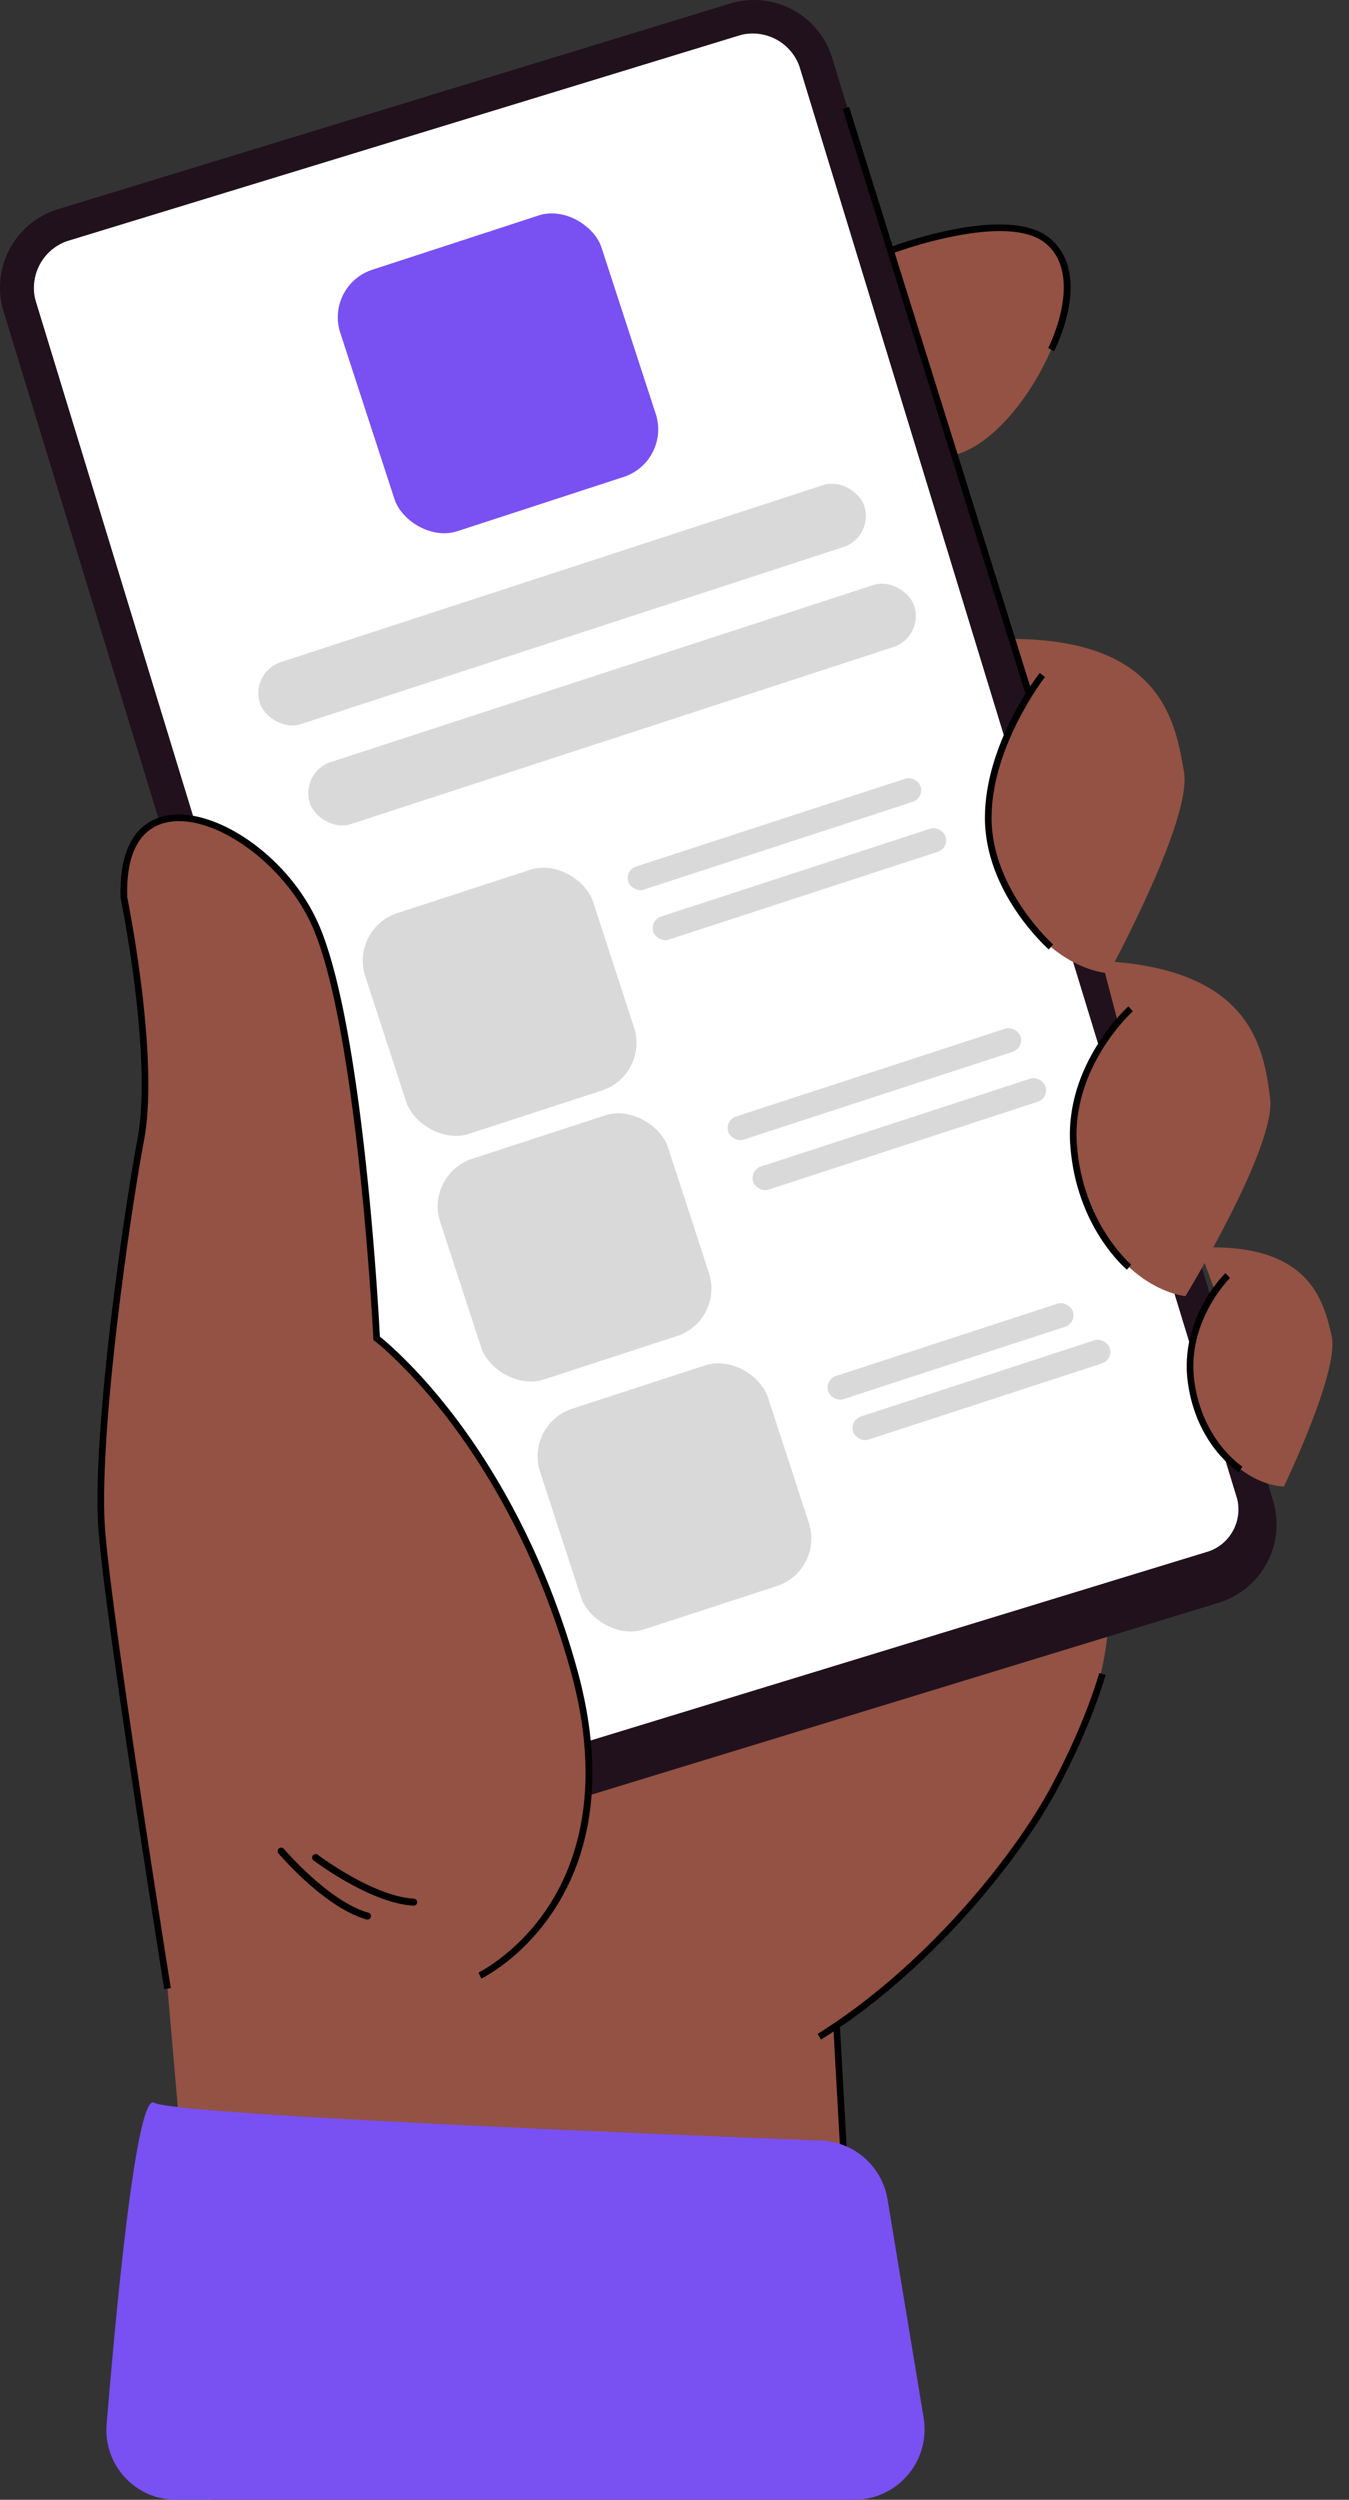
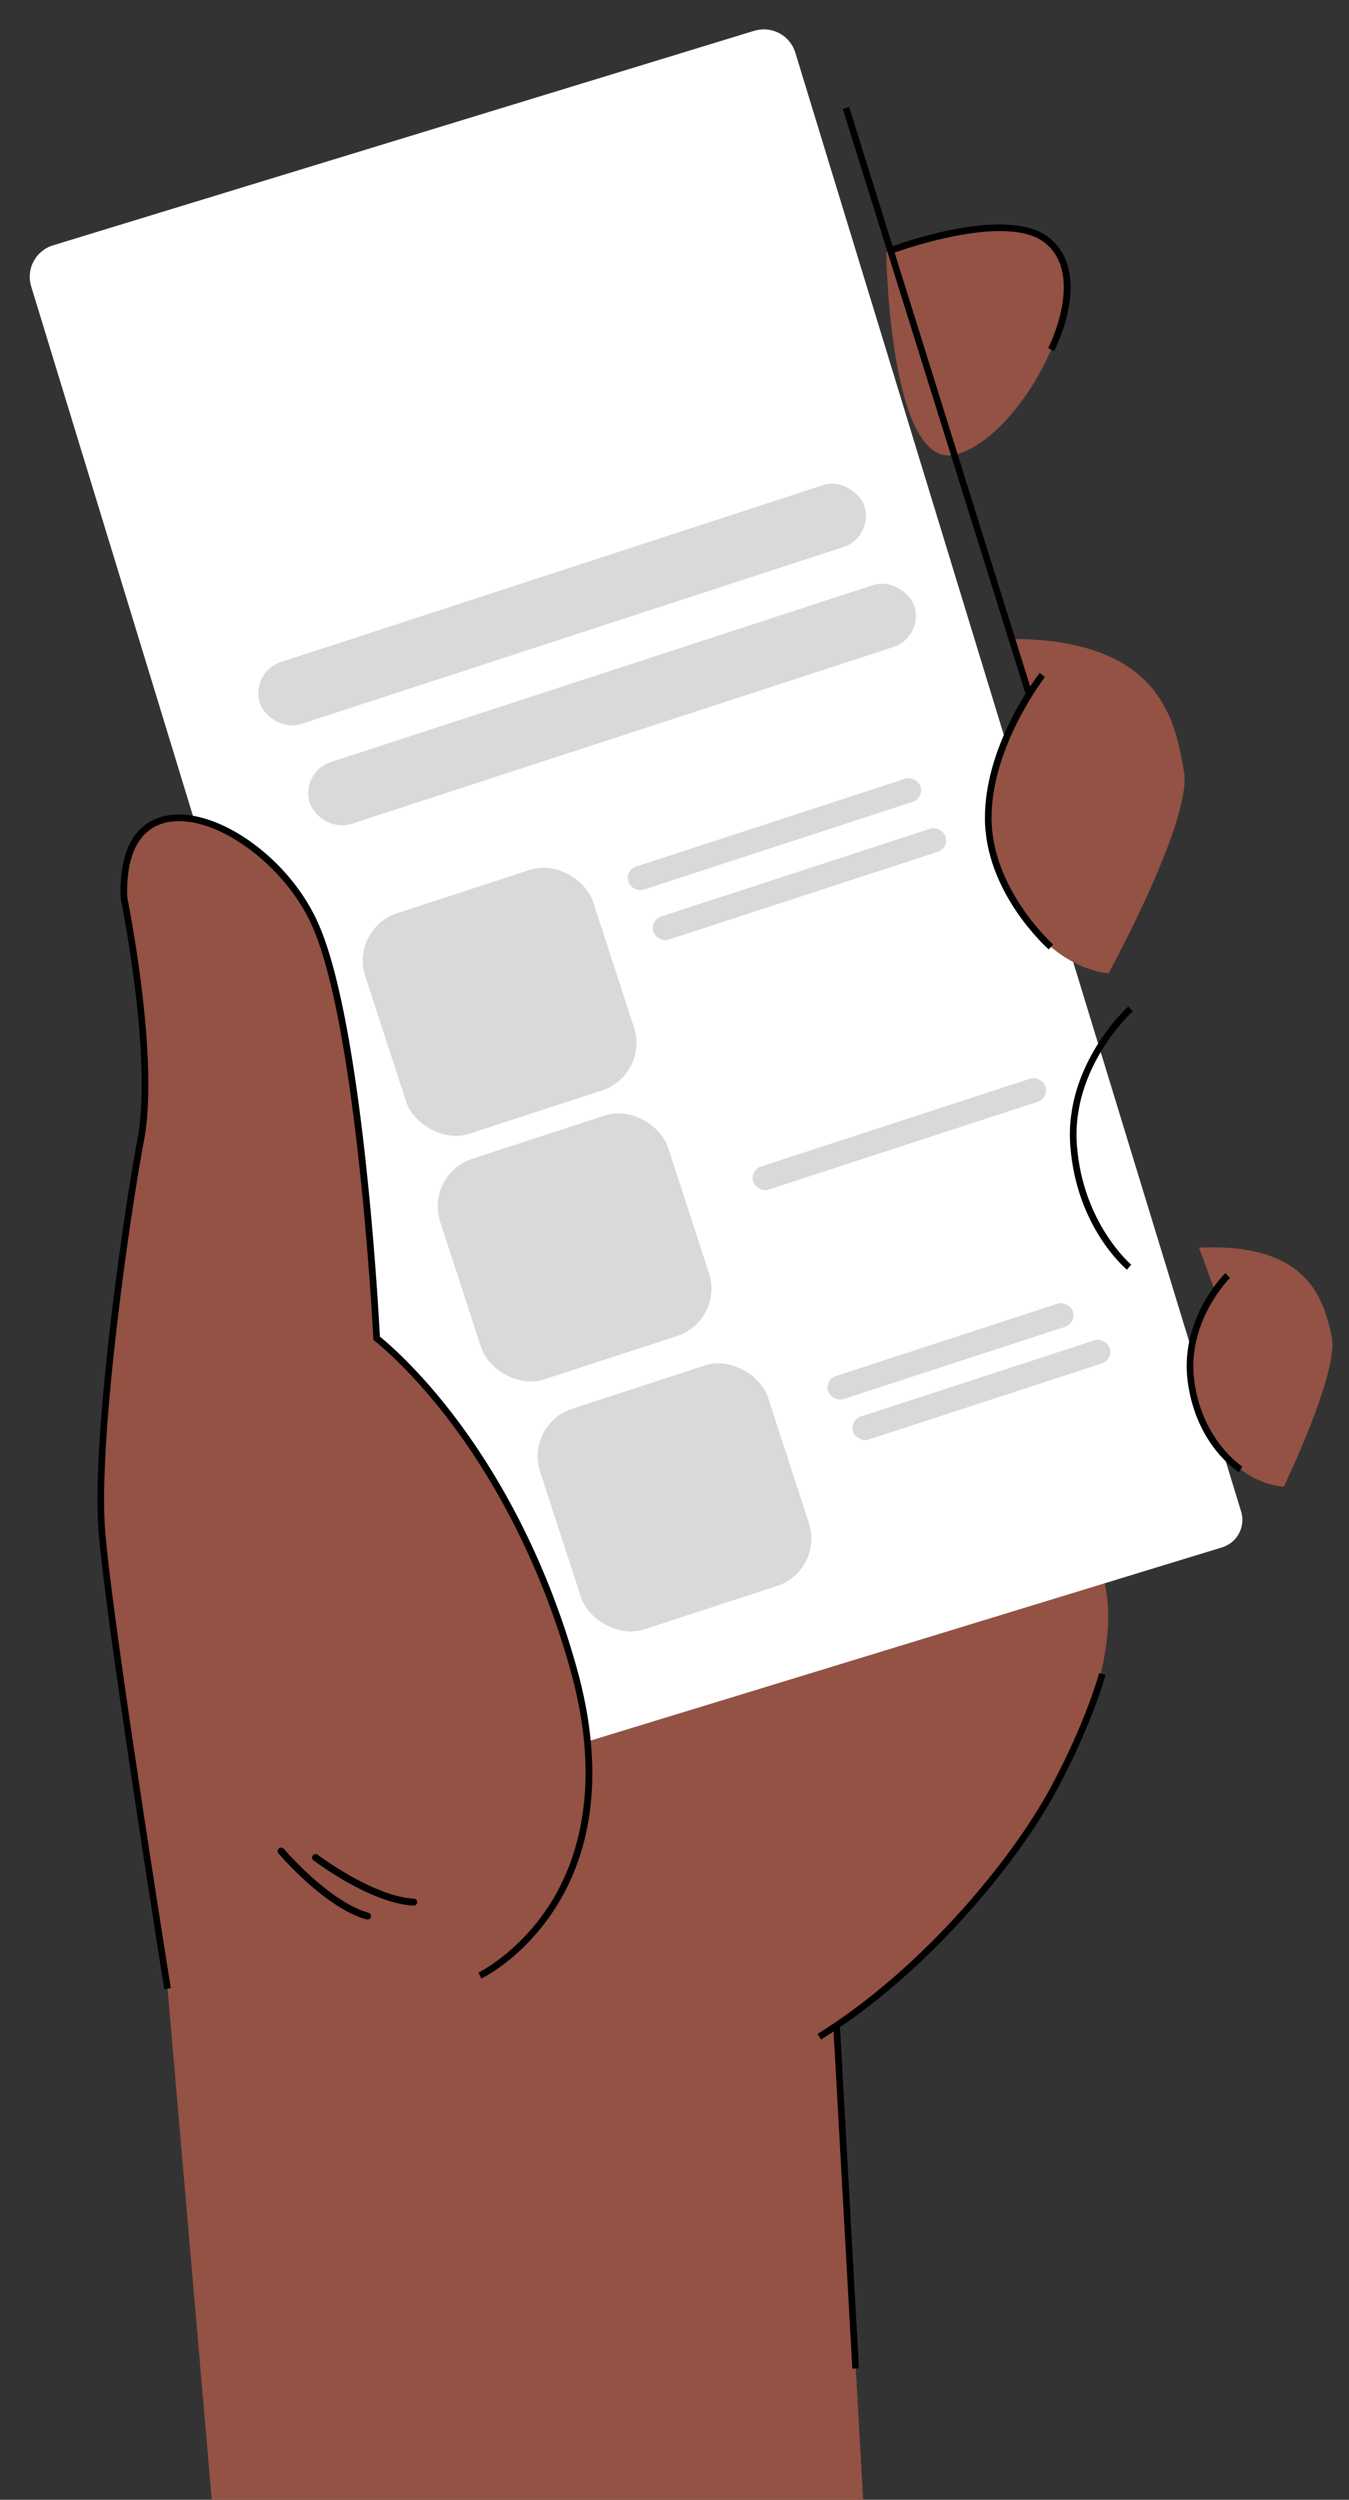
<svg xmlns="http://www.w3.org/2000/svg" width="54" height="100" fill="none">
  <rect width="100%" height="100%" fill="#333333" stroke="none" />
  <path fill="#935243" d="M35.474 10.089s4.94-1.978 6.695-.263c1.755 1.715-1.141 7.54-3.855 8.344-2.713.804-2.84-8.081-2.84-8.081ZM31.052 83.057s12.13-8.17 13.252-17.444c1.122-9.274-14.372-8.244-14.159-8.272.213-.03-14.979 6.388-15.695 9.092-.717 2.704-3.95 14.002-2.032 13.74 1.919-.262 18.634 2.884 18.634 2.884Z" />
  <path fill="#fff" d="M31.83 2.088a1.315 1.315 0 0 0-1.62-.86c-.006 0-.012.002-.019.004L2.124 9.814l-.019.007a1.315 1.315 0 0 0-.861 1.62l.005.018 17.844 58.358c.186.608.828.949 1.435.763l28.39-8.68c.607-.187.949-.829.763-1.435L31.836 2.106c-.001-.006-.004-.012-.007-.018h.001Z" />
-   <path fill="#20111D" d="M49.496 59.86a1.78 1.78 0 0 1-1.182 2.224l-27.182 8.311a1.78 1.78 0 0 1-2.224-1.181L1.445 12.1a1.986 1.986 0 0 1 1.319-2.481l26.788-8.191a1.986 1.986 0 0 1 2.48 1.319l17.464 57.115v-.001ZM29.22.144 2.32 8.37a3.278 3.278 0 0 0-2.176 4.093l17.644 57.702a3.277 3.277 0 0 0 4.093 2.176l26.9-8.225a3.278 3.278 0 0 0 2.176-4.093L33.313 2.32A3.277 3.277 0 0 0 29.22.144Z" />
  <path fill="#935243" d="M33.498 81.095 34.55 100H8.477L6.706 79.55s-2.349-14.67-2.63-18.323c-.281-3.653.928-12.286 1.556-15.63.185-.982.204-2.224.137-3.487-.16-3.034-.807-6.193-.807-6.193-.016-.429.005-.81.06-1.146.638-3.971 5.855-1.603 7.57 2.167 1.863 4.09 2.485 16.599 2.485 16.599s5.33 4.05 7.89 13.254c2.56 9.204-3.756 12.24-3.756 12.24l14.287 2.065v-.001Z" />
  <path fill="#935243" d="M23.348 73.17s-1.315 5.663 1.54 6.68c2.856 1.016-6.1 3.042-6.136 2.78-.035-.263-7.4-7.153-5.877-7.762 1.523-.61 6.198-3.121 7.476-2.091 1.278 1.03 2.997.393 2.997.393ZM47.996 49.913l.62 1.68s-1.794 2.444-.506 5.173c1.286 2.729 3.284 2.7 3.284 2.7s2.233-4.626 1.913-6.02c-.32-1.393-.87-3.746-5.311-3.534Z" />
-   <path fill="#935243" d="m44.108 38.446.619 2.36s-2.755 3.077-1.37 6.948c1.385 3.87 4.096 4.096 4.096 4.096s3.639-5.978 3.39-7.91c-.249-1.932-.684-5.195-6.735-5.494Z" />
  <path fill="#935243" d="m40.503 25.559.666 2.131s-2.637 3.541-1.075 7.344c1.563 3.801 4.283 3.9 4.283 3.9s3.357-6.14 3.018-8.059c-.338-1.918-.833-5.298-6.892-5.316Z" />
  <path fill="#000" d="M6.575 79.57c-.023-.146-2.352-14.716-2.631-18.332-.287-3.726.98-12.595 1.558-15.665.164-.873.21-2.036.135-3.456-.157-2.989-.798-6.142-.805-6.173l-.002-.022c-.016-.426.004-.82.06-1.173.257-1.593 1.18-2.044 1.91-2.143.934-.126 2.117.267 3.248 1.075 1.156.829 2.103 1.965 2.666 3.201 1.804 3.963 2.439 15.533 2.493 16.587.257.206 1.493 1.24 2.961 3.161 1.515 1.983 3.6 5.348 4.927 10.124.59 2.117.757 4.086.497 5.85-.208 1.417-.69 2.705-1.432 3.83-1.265 1.918-2.826 2.683-2.892 2.714l-.115-.238c.016-.008 1.57-.771 2.793-2.633 1.129-1.718 2.2-4.752.893-9.45-1.315-4.73-3.376-8.063-4.874-10.026-1.624-2.128-2.954-3.149-2.968-3.16l-.049-.036-.003-.062c-.006-.125-.642-12.53-2.472-16.55-1.096-2.407-3.783-4.373-5.637-4.123-.918.124-1.5.789-1.683 1.923a5.776 5.776 0 0 0-.058 1.11c.042.207.654 3.28.807 6.201.076 1.441.03 2.625-.138 3.52-.576 3.059-1.84 11.893-1.555 15.594.277 3.606 2.605 18.165 2.628 18.311l-.262.042ZM33.624 81.09l-.265.015.759 13.648.264-.015-.758-13.647Z" />
  <path fill="#000" d="m32.866 81.59-.14-.225c4.182-2.6 7.79-6.972 9.372-9.934 1.4-2.623 1.895-4.48 1.9-4.5l.256.068c-.005.018-.508 1.907-1.922 4.556-1.599 2.993-5.243 7.409-9.466 10.034v.001ZM45.11 50.793c-.081-.07-2.026-1.724-2.267-4.964-.243-3.25 2.299-5.548 2.325-5.57l.176.198c-.025.021-2.469 2.236-2.236 5.353.232 3.123 2.154 4.764 2.173 4.78l-.17.203ZM41.98 37.98c-.105-.093-2.56-2.3-2.554-5.276.006-2.962 2.105-5.67 2.194-5.784l.209.164c-.021.027-2.132 2.752-2.138 5.621-.006 2.854 2.44 5.056 2.464 5.078l-.175.198v-.001ZM49.592 58.894c-.07-.044-1.707-1.092-2.046-3.607-.339-2.52 1.43-4.283 1.506-4.357l.185.19c-.018.017-1.75 1.747-1.429 4.131.321 2.387 1.907 3.407 1.923 3.417l-.14.225Z" />
  <path fill="#000" d="m33.99 4.278-.253.08 7.306 23.37.253-.079L33.99 4.28Z" />
  <path fill="#000" d="m42.195 14.047-.235-.122c.014-.028 1.45-2.856-.084-4.173-1.554-1.333-6.136.377-6.182.395l-.094-.248c.194-.074 4.775-1.784 6.448-.348 1.693 1.453.21 4.371.146 4.495h.001Z" />
  <path fill="#000100" d="M14.806 76.75a.14.14 0 0 1-.134.034c-1.66-.466-3.444-2.55-3.52-2.639a.14.14 0 1 1 .214-.18c.017.02 1.805 2.108 3.381 2.55a.14.14 0 0 1 .06.236ZM16.655 76.194a.143.143 0 0 1-.104.038c-1.72-.096-3.913-1.746-4.006-1.816a.14.14 0 0 1 .169-.223c.021.016 2.217 1.669 3.852 1.76a.14.14 0 0 1 .088.241h.001Z" />
-   <path fill="#7950F2" d="M6.174 84.116c-.71-.415-1.517 8.149-1.906 12.87A2.79 2.79 0 0 0 7.061 100h27.13a2.82 2.82 0 0 0 2.782-3.281l-1.444-8.73a2.812 2.812 0 0 0-2.667-2.36c-6.707-.26-25.88-1.039-26.689-1.513Z" />
-   <rect width="11" height="11" x="13" y="11.411" fill="#7950F2" rx="2" transform="rotate(-18.063 13 11.41)" />
  <rect width="25.446" height="2.608" x="10" y="26.89" fill="#D9D9D9" rx="1.304" transform="rotate(-18.063 10 26.89)" />
  <rect width="25.446" height="2.608" x="12" y="30.89" fill="#D9D9D9" rx="1.304" transform="rotate(-18.063 12 30.89)" />
  <rect width="12.305" height=".973" x="25" y="34.815" fill="#D9D9D9" rx=".487" transform="rotate(-18.063 25 34.815)" />
-   <rect width="12.305" height=".973" x="29" y="44.815" fill="#D9D9D9" rx=".487" transform="rotate(-18.063 29 44.815)" />
  <rect width="12.305" height=".973" x="30" y="46.815" fill="#D9D9D9" rx=".487" transform="rotate(-18.063 30 46.815)" />
  <rect width="12.305" height=".973" x="26" y="36.815" fill="#D9D9D9" rx=".487" transform="rotate(-18.063 26 36.815)" />
  <rect width="10.805" height=".973" x="34" y="56.815" fill="#D9D9D9" rx=".487" transform="rotate(-18.063 34 56.815)" />
  <rect width="10.304" height=".973" x="33" y="55.195" fill="#D9D9D9" rx=".487" transform="rotate(-18.063 33 55.195)" />
  <rect width="9.594" height="9.284" x="14" y="37.149" fill="#D9D9D9" rx="2" transform="rotate(-18.063 14 37.149)" />
  <rect width="9.594" height="9.284" x="17" y="46.975" fill="#D9D9D9" rx="2" transform="rotate(-18.063 17 46.975)" />
  <rect width="9.594" height="9.284" x="21" y="56.975" fill="#D9D9D9" rx="2" transform="rotate(-18.063 21 56.975)" />
</svg>